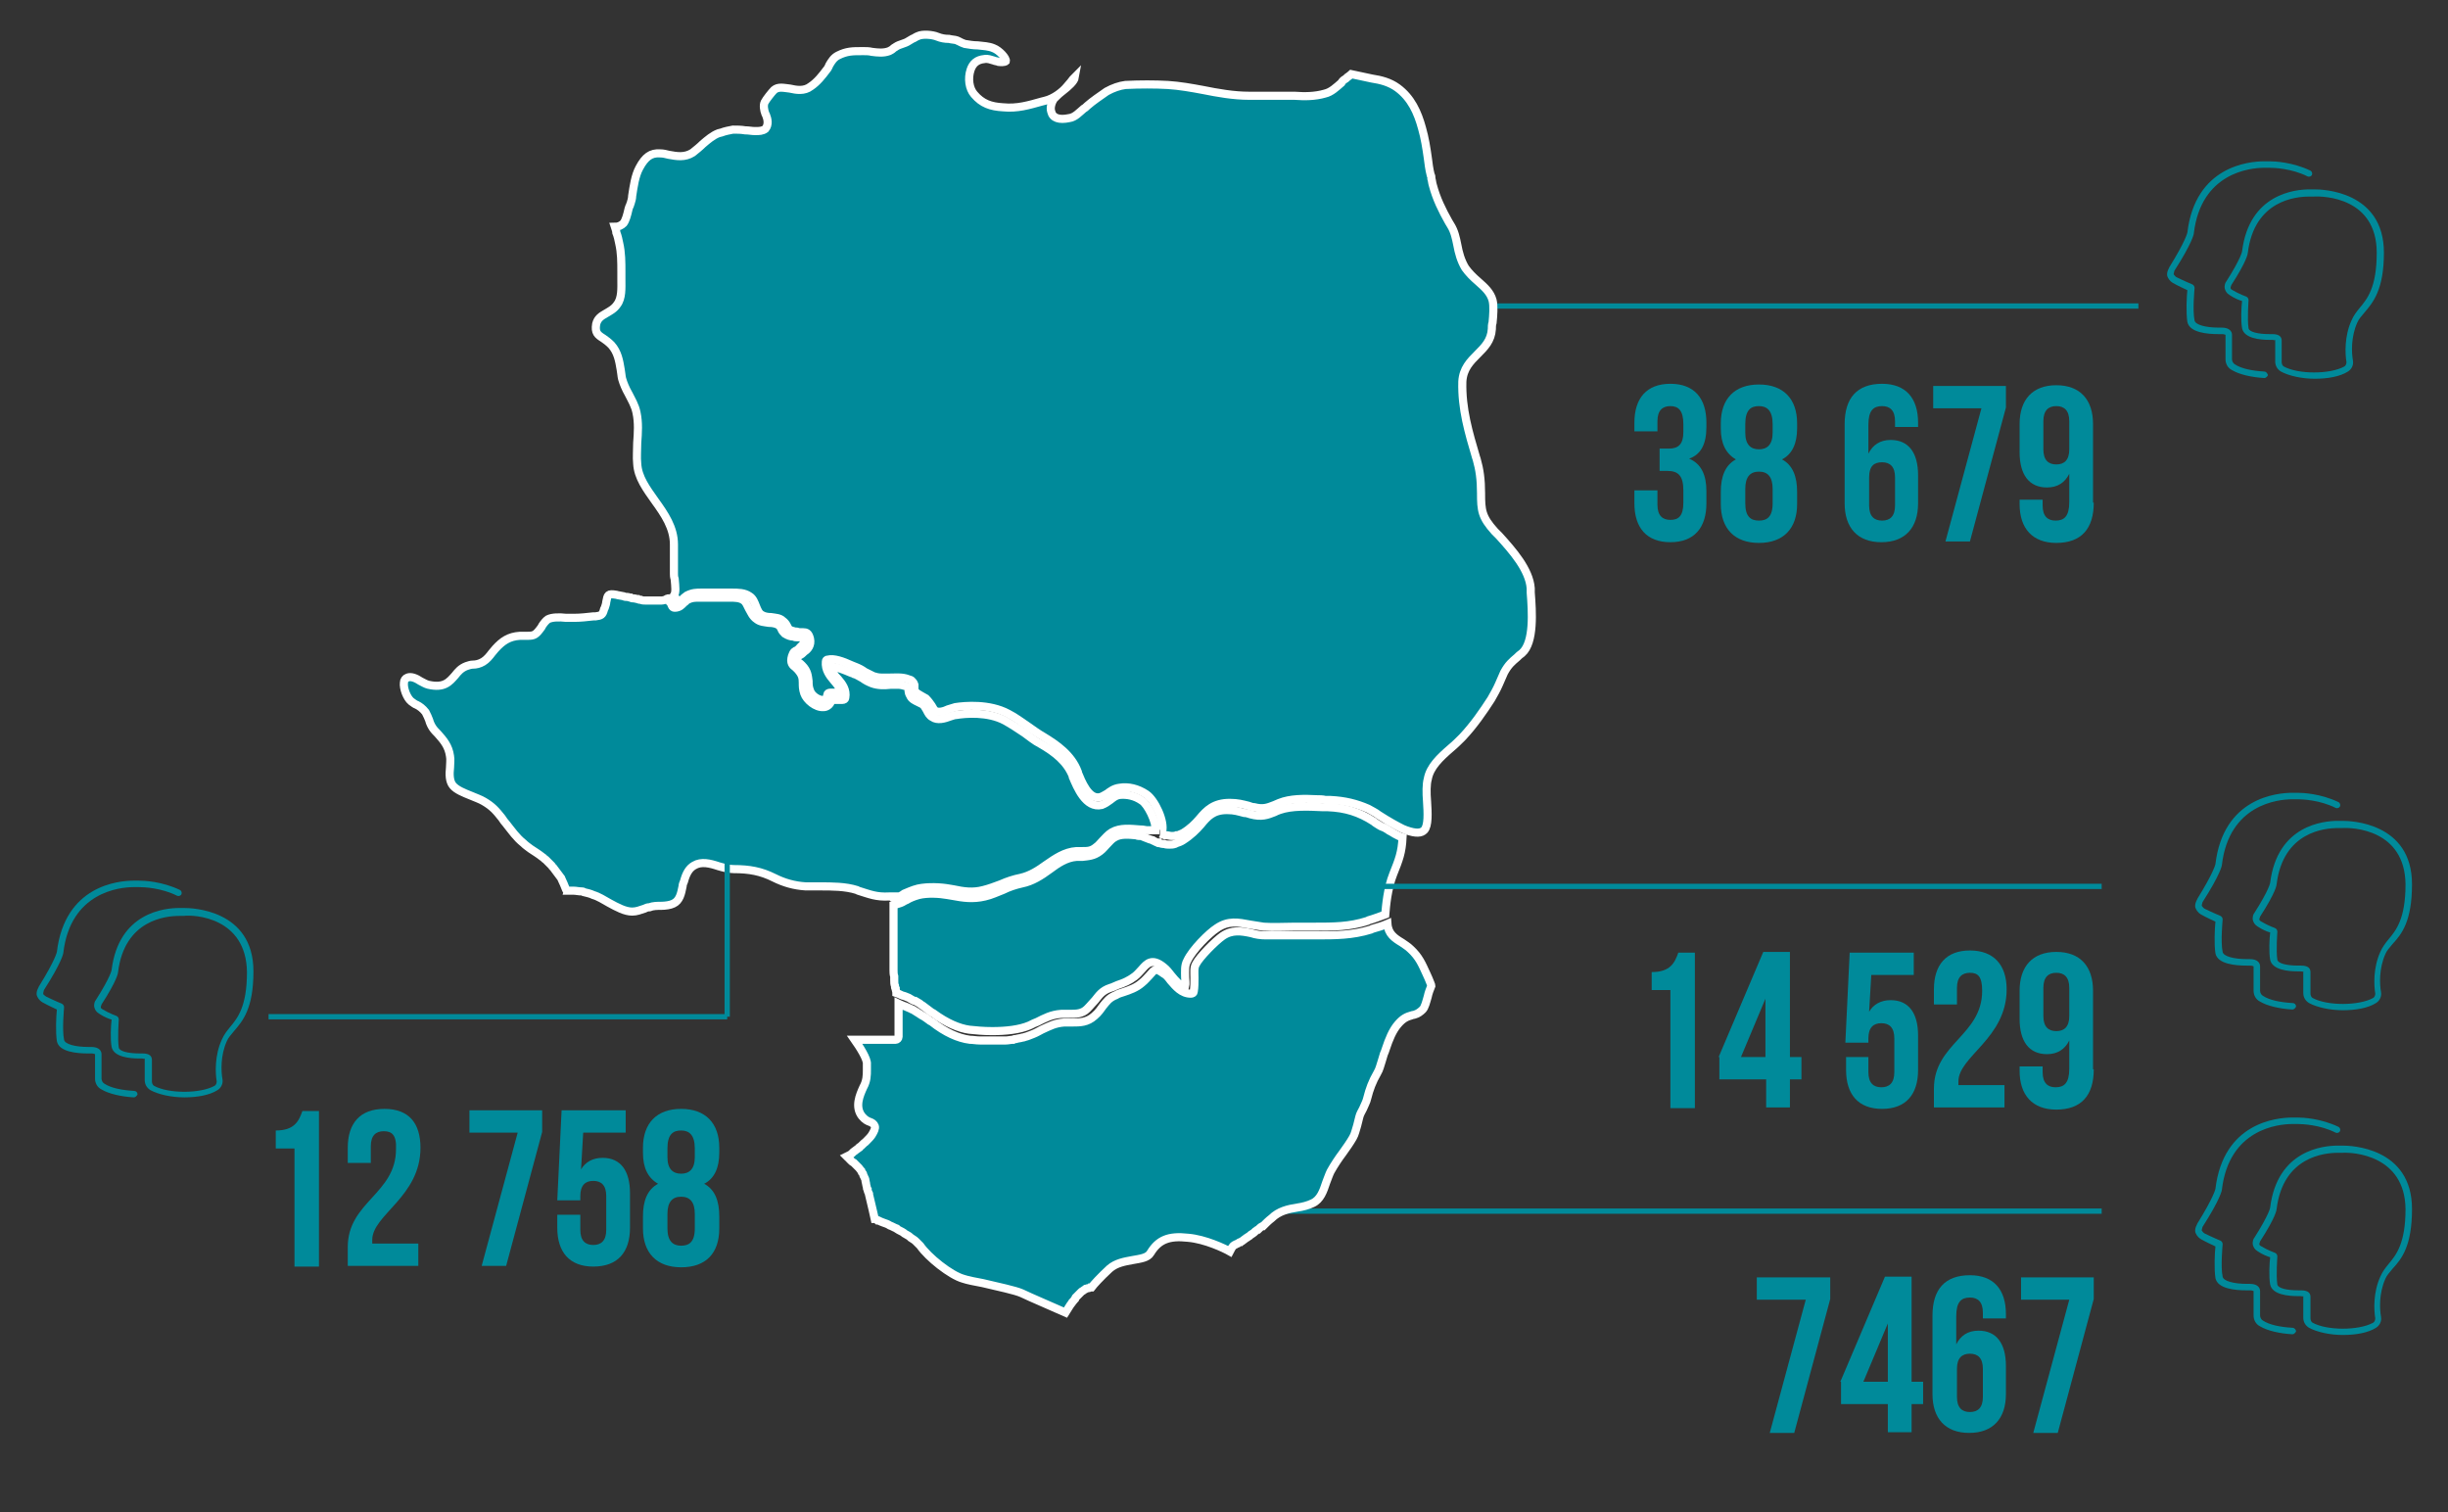
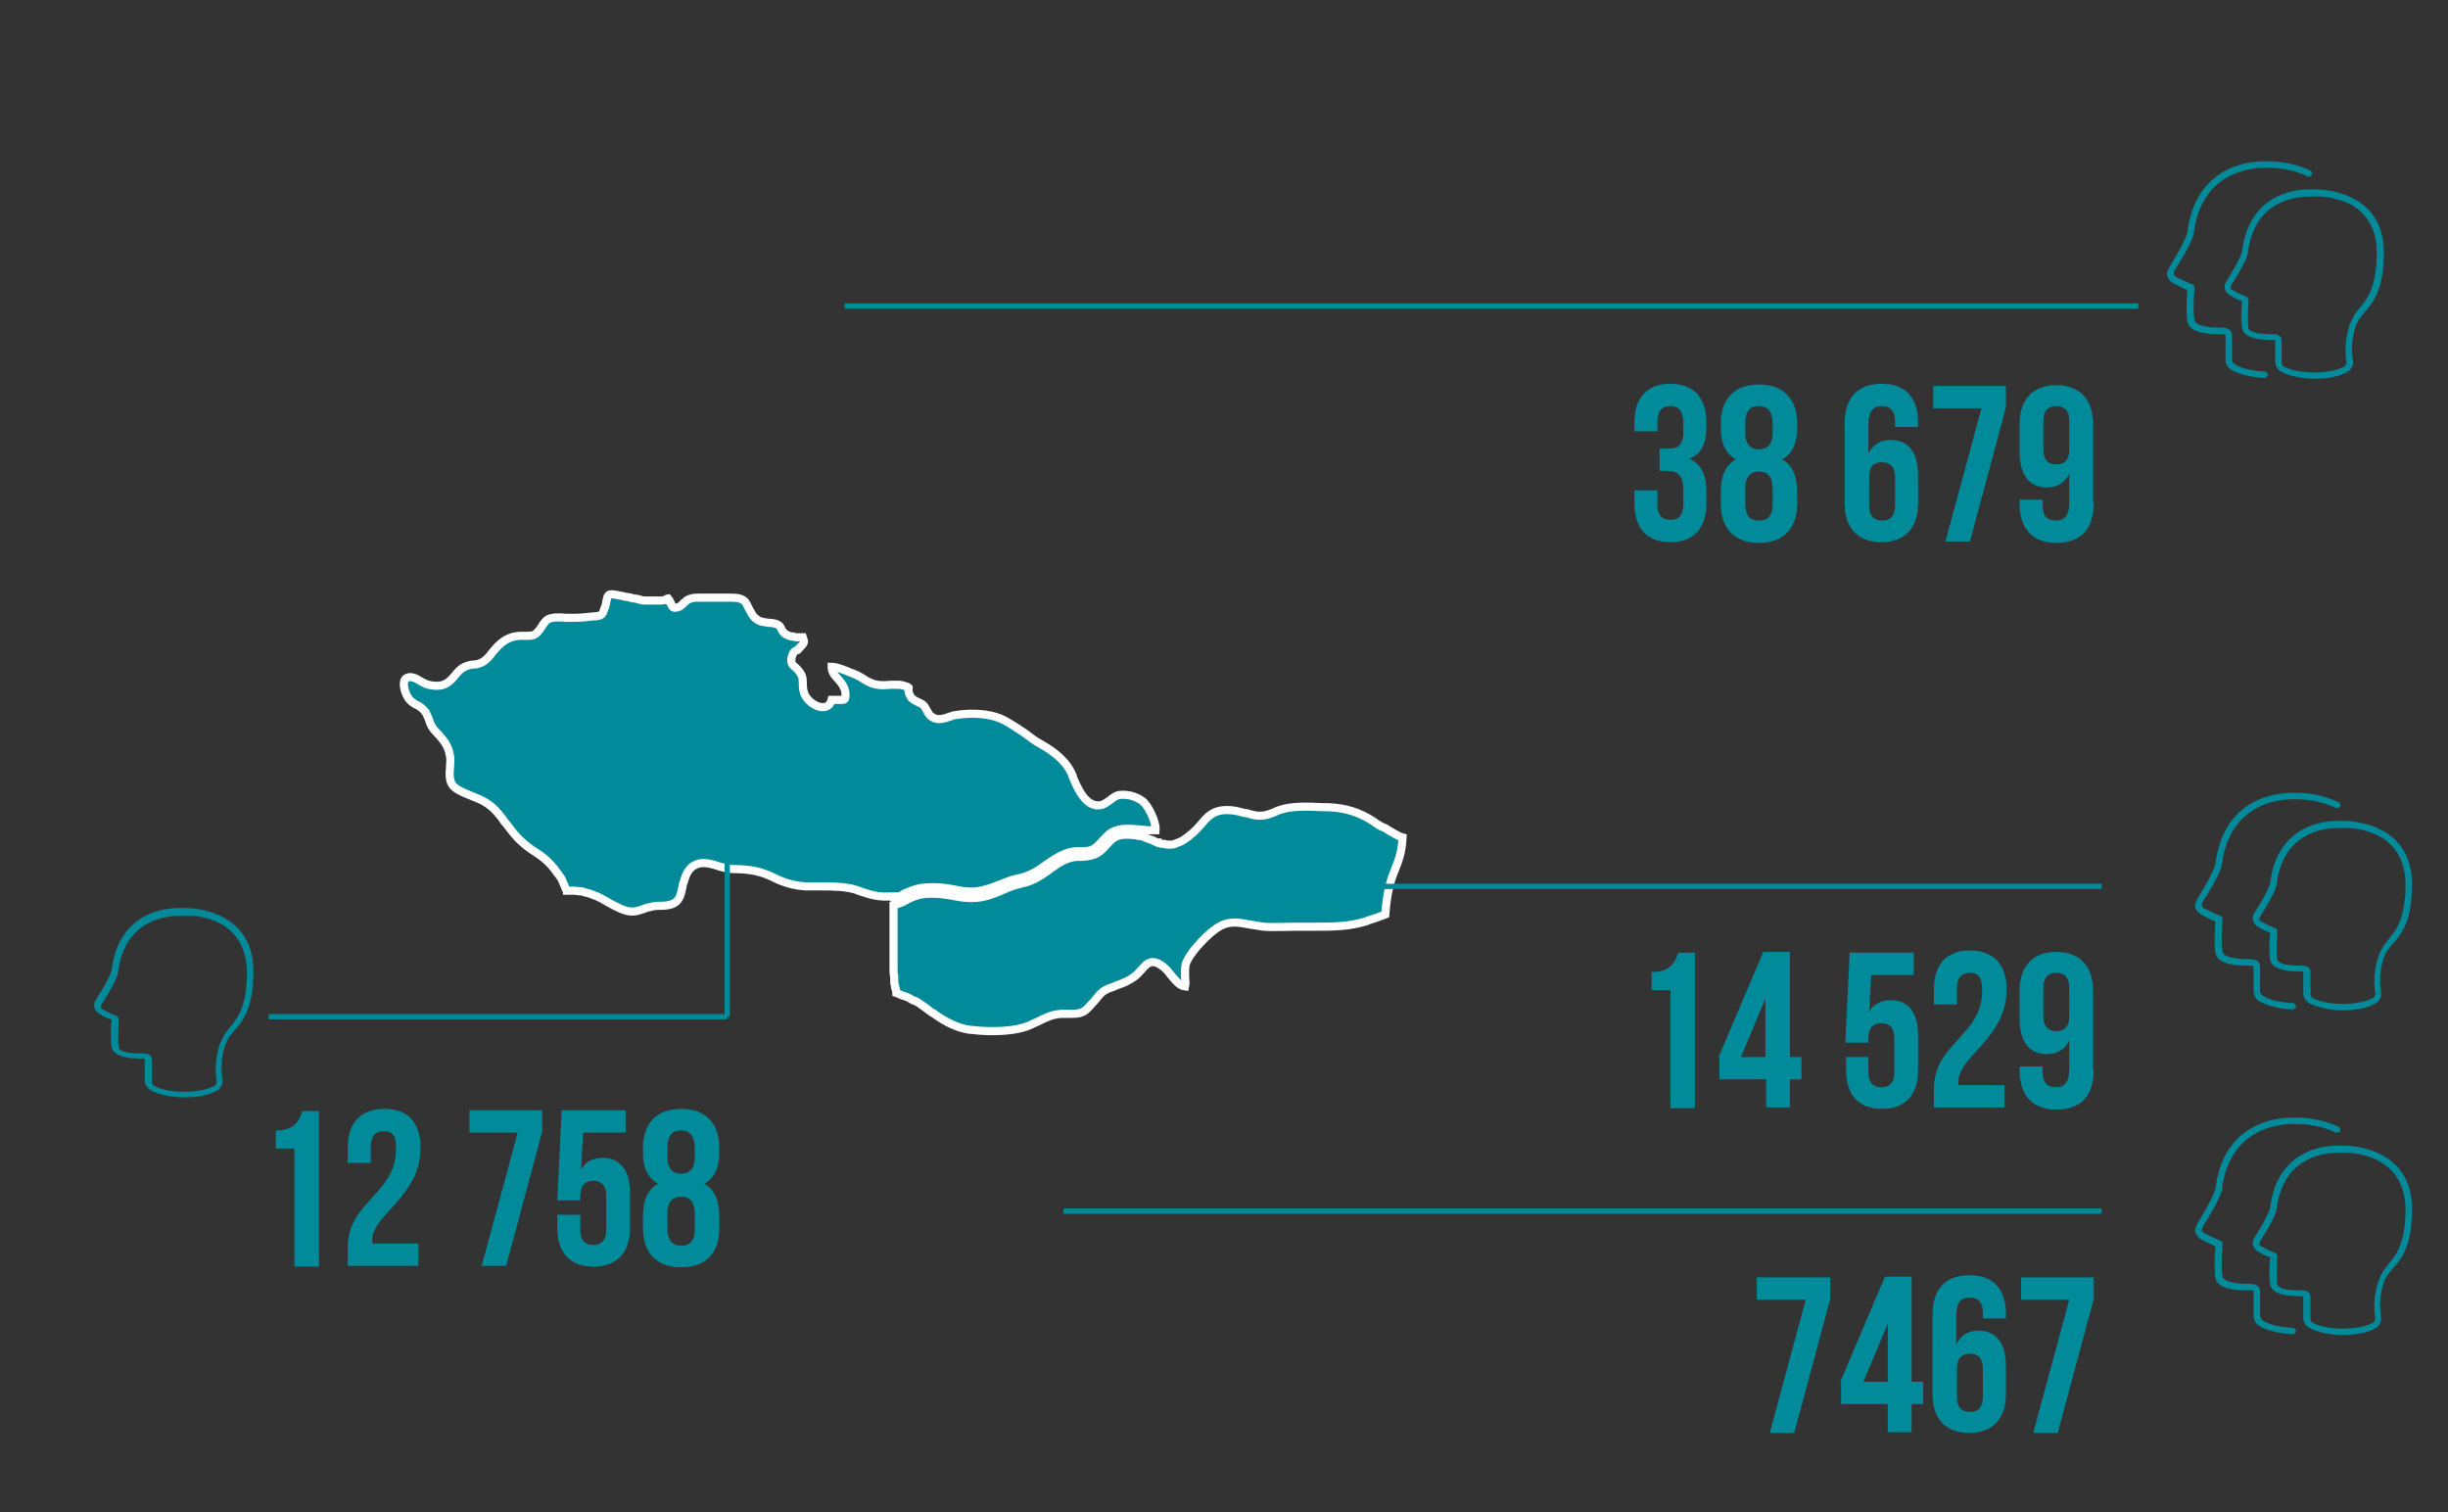
<svg xmlns="http://www.w3.org/2000/svg" version="1.1" id="Warstwa_1" x="0px" y="0px" viewBox="0 0 340 210" style="enable-background:new 0 0 340 210;" xml:space="preserve">
  <rect x="0" y="0" width="340" height="210" fill="#333333" stroke="none" />
  <style type="text/css">
	.st0{fill:#008A9A;stroke:#008A9A;stroke-width:0.733;stroke-miterlimit:10;}
	.st1{fill:#008A9A;}
	.st2{fill:#008A9A;stroke:#FFFFFF;stroke-width:1.127;stroke-miterlimit:10;}
	.st3{fill:none;stroke:#008A9A;stroke-width:0.733;stroke-miterlimit:10;}
</style>
  <line class="st0" x1="117.3" y1="42.5" x2="297" y2="42.5" />
  <line class="st0" x1="147.7" y1="168.2" x2="291.9" y2="168.2" />
  <g>
    <path class="st1" d="M233.8,58.9c0-1.9-0.7-2.5-1.8-2.5c-1.1,0-1.8,0.6-1.8,2.1v1.4h-3.2v-1.2c0-3.4,1.7-5.4,5-5.4c3.3,0,5,2,5,5.4   v0.6c0,2.3-0.7,3.8-2.4,4.4c1.7,0.7,2.4,2.3,2.4,4.5v1.7c0,3.4-1.7,5.4-5,5.4c-3.3,0-5-2-5-5.4v-1.8h3.2v2c0,1.5,0.7,2.1,1.8,2.1   c1.1,0,1.8-0.5,1.8-2.4v-1.7c0-2-0.7-2.7-2.2-2.7h-1.1v-3.1h1.3c1.3,0,2-0.6,2-2.3V58.9z" />
    <path class="st1" d="M244.3,75.4c-3.4,0-5.3-2-5.3-5.4v-1.7c0-2.1,0.6-3.7,2.1-4.5c-1.4-0.8-2.1-2.2-2.1-4.3v-0.7   c0-3.4,1.9-5.4,5.3-5.4s5.3,2,5.3,5.4v0.7c0,2.1-0.7,3.6-2.1,4.3c1.5,0.8,2.1,2.4,2.1,4.5v1.7C249.6,73.4,247.7,75.4,244.3,75.4z    M242.4,60.1c0,1.7,0.8,2.3,1.9,2.3c1.1,0,1.9-0.6,1.9-2.3v-1.2c0-1.9-0.8-2.5-1.9-2.5c-1.1,0-1.9,0.5-1.9,2.5V60.1z M244.3,72.3   c1.1,0,1.9-0.5,1.9-2.4v-2c0-1.7-0.7-2.4-1.9-2.4s-1.9,0.7-1.9,2.4v2C242.4,71.8,243.2,72.3,244.3,72.3z" />
    <path class="st1" d="M256.2,58.9c0-3.6,1.7-5.6,5.2-5.6c3.3,0,5,2,5,5.4v0.6h-3.2v-0.8c0-1.5-0.7-2.1-1.8-2.1   c-1.2,0-1.9,0.6-1.9,2.6V63c0.6-1.2,1.6-1.9,3.1-1.9c2.5,0,3.8,1.8,3.8,4.9v3.9c0,3.4-1.8,5.4-5.1,5.4c-3.3,0-5.1-2-5.1-5.4V58.9z    M259.6,66.3v3.9c0,1.5,0.7,2.1,1.8,2.1c1.1,0,1.8-0.6,1.8-2.1v-3.9c0-1.5-0.7-2.1-1.8-2.1C260.3,64.2,259.6,64.7,259.6,66.3z" />
    <path class="st1" d="M278.6,53.6v3l-5,18.6h-3.4l5-18.5h-6.7v-3.1H278.6z" />
    <path class="st1" d="M290.8,69.8c0,3.6-1.7,5.6-5.2,5.6c-3.3,0-5.1-2-5.1-5.4v-0.6h3.2v0.8c0,1.5,0.7,2.1,1.8,2.1   c1.2,0,1.9-0.6,1.9-2.6v-3.9c-0.6,1.2-1.6,1.9-3.1,1.9c-2.5,0-3.8-1.8-3.8-4.9v-3.9c0-3.4,1.8-5.4,5.1-5.4c3.3,0,5.1,2,5.1,5.4   V69.8z M287.4,62.4v-3.9c0-1.5-0.7-2.1-1.8-2.1c-1.1,0-1.8,0.6-1.8,2.1v3.9c0,1.5,0.7,2.1,1.8,2.1   C286.7,64.5,287.4,63.9,287.4,62.4z" />
  </g>
  <g>
    <path class="st1" d="M254.2,177.4v3l-5,18.6h-3.4l5-18.5H244v-3.1H254.2z" />
    <path class="st1" d="M255.6,191.9l6.2-14.6h3.7v14.6h1.6v3.1h-1.6v3.9h-3.3V195h-6.5V191.9z M262.2,191.9v-8.1l-3.4,8.1H262.2z" />
    <path class="st1" d="M268.4,182.7c0-3.6,1.7-5.6,5.2-5.6c3.3,0,5,2,5,5.4v0.6h-3.2v-0.8c0-1.5-0.7-2.1-1.8-2.1   c-1.2,0-1.9,0.6-1.9,2.6v3.9c0.6-1.2,1.6-1.9,3.1-1.9c2.5,0,3.8,1.8,3.8,4.9v3.9c0,3.4-1.8,5.4-5.1,5.4c-3.3,0-5.1-2-5.1-5.4V182.7   z M271.8,190.1v3.9c0,1.5,0.7,2.1,1.8,2.1c1.1,0,1.8-0.6,1.8-2.1v-3.9c0-1.5-0.7-2.1-1.8-2.1C272.5,188,271.8,188.6,271.8,190.1z" />
    <path class="st1" d="M290.8,177.4v3l-5,18.6h-3.4l5-18.5h-6.7v-3.1H290.8z" />
  </g>
  <g>
-     <path class="st2" d="M171.5,172.9c0.1-0.1,0.2-0.1,0.4-0.2c0.1-0.1,0.3-0.2,0.4-0.2c0.1-0.1,0.2-0.1,0.3-0.2   c0.1-0.1,0.3-0.2,0.4-0.3c0.1-0.1,0.2-0.1,0.3-0.2c0.2-0.1,0.3-0.2,0.4-0.3c0.1-0.1,0.2-0.1,0.3-0.2c0.2-0.1,0.3-0.3,0.5-0.4   c0.1-0.1,0.1-0.1,0.2-0.1c0.2-0.2,0.4-0.4,0.6-0.5c0,0,0,0,0.1,0c0.4-0.4,0.8-0.8,1.2-1.1c1-1,2.3-1.3,3.6-1.5   c0.7-0.1,1.5-0.3,2.1-0.6c1.1-0.5,1.5-1.7,1.9-2.9c0.2-0.5,0.4-1.1,0.6-1.5c0.5-0.9,1.1-1.8,1.7-2.6c0.5-0.7,1-1.4,1.4-2.1   c0.3-0.5,0.4-1.1,0.6-1.7c0.1-0.4,0.2-0.8,0.3-1.2c0.1-0.4,0.3-0.7,0.5-1.1c0.2-0.5,0.5-1,0.6-1.5c0.3-1.2,0.7-2.3,1.4-3.5   c0.3-0.5,0.4-1,0.6-1.6c0.1-0.3,0.2-0.7,0.3-1c0.1-0.2,0.2-0.5,0.3-0.8c0.4-1.2,0.9-2.5,1.7-3.4c0.7-0.8,1.2-1,1.9-1.2   c0.1,0,0.3-0.1,0.4-0.1c0.4-0.1,0.8-0.4,1.1-0.7c0.3-0.3,0.5-1.1,0.7-1.8c0.1-0.5,0.3-1,0.5-1.5c0-0.1-0.1-0.2-0.1-0.3   c-0.2-0.5-0.4-1-0.6-1.4c-0.6-1.3-1-2.3-2.2-3.4c-0.4-0.4-0.8-0.6-1.2-0.9c-1-0.6-1.9-1.2-2-2.6c-0.7,0.3-1.4,0.5-2.1,0.7l-0.2,0.1   c-2.6,0.8-4.9,0.8-7.6,0.8l-0.5,0c-0.7,0-1.5,0-2.2,0c-1.4,0-2.9,0-4.3,0c-0.7,0-1.4-0.1-2-0.3c-1.4-0.3-2.7-0.5-4,0.4   c-1,0.7-3.2,2.9-3.7,3.9c-0.3,0.5-0.2,1.2-0.2,1.9c0,0.6,0,1.3-0.1,1.9c0,0.2-0.2,0.3-0.4,0.3l0,0c-1.3,0-2.1-1-2.8-1.8   c-0.3-0.4-0.6-0.8-1-1c-1.1-0.8-1.2-0.6-1.9,0.2c-0.3,0.3-0.6,0.7-1.1,1.1c-0.8,0.7-1.7,1-2.6,1.3c-0.3,0.1-0.7,0.2-1,0.4   c-1,0.4-1.3,0.9-1.8,1.5c-0.3,0.4-0.6,0.9-1.2,1.4c-1,0.9-2,0.9-3.1,0.9c-0.3,0-0.7,0-1.1,0c-1.3,0.1-2,0.5-3.1,1   c-0.4,0.2-0.7,0.4-1.2,0.6c-0.3,0.1-0.7,0.3-1.1,0.4c-0.1,0-0.2,0.1-0.4,0.1c-0.3,0.1-0.6,0.1-0.9,0.2c-0.1,0-0.3,0-0.4,0.1   c-0.3,0-0.7,0.1-1,0.1c-0.1,0-0.2,0-0.3,0c-0.5,0-0.9,0-1.4,0l0,0c0,0-0.1,0-0.1,0c-0.5,0-0.9,0-1.4,0c-0.1,0-0.2,0-0.4,0   c-0.5,0-1-0.1-1.4-0.1c-1.6-0.2-3.4-1-5.3-2.5l-0.2-0.1c-0.4-0.3-0.8-0.6-1.2-0.8c-0.1-0.1-0.2-0.1-0.3-0.2   c-0.3-0.2-0.5-0.3-0.8-0.5c-0.1-0.1-0.3-0.1-0.4-0.2c-0.2-0.1-0.5-0.2-0.7-0.3c-0.2-0.1-0.4-0.1-0.5-0.2c-0.2-0.1-0.3-0.1-0.5-0.2   v4.6c0,0.2-0.2,0.4-0.4,0.4h-5.7c0.7,1,1.8,2.7,1.7,3.4c0,0.2,0,0.5,0,0.8c0,0.7,0,1.5-0.5,2.4c-0.5,1.1-1.2,2.7-0.2,4   c0.4,0.5,0.8,0.7,1.1,0.8c0.3,0.1,0.6,0.3,0.7,0.6c0.1,0.3-0.1,0.7-0.4,1.2c-0.2,0.3-0.4,0.5-0.7,0.8c-0.1,0.1-0.1,0.1-0.2,0.2   c-0.3,0.2-0.5,0.5-0.8,0.7c0,0-0.1,0-0.1,0.1c-0.3,0.2-0.5,0.4-0.8,0.6c-0.1,0.1-0.1,0.1-0.2,0.2c-0.2,0.2-0.5,0.3-0.7,0.4l0,0   c0.1,0.1,0.1,0.1,0.2,0.2c0.1,0.1,0.2,0.1,0.2,0.2c0.1,0.1,0.1,0.1,0.2,0.2c0.1,0.1,0.2,0.2,0.4,0.3c0,0,0.1,0.1,0.1,0.1   c0.2,0.2,0.3,0.3,0.5,0.5c0,0,0.1,0.1,0.1,0.1c0.1,0.1,0.2,0.3,0.3,0.4c0,0.1,0.1,0.1,0.1,0.2c0.1,0.1,0.2,0.2,0.2,0.4   c0,0.1,0.1,0.1,0.1,0.2c0.1,0.2,0.2,0.4,0.2,0.5c0,0.2,0.1,0.4,0.1,0.6c0,0.1,0.1,0.3,0.1,0.4c0,0.1,0,0.2,0.1,0.3   c0,0.2,0.1,0.4,0.2,0.6c0,0,0,0.1,0,0.1c0.3,1.3,0.7,2.9,0.8,3.4l0,0c0.1,0,0.3,0.1,0.4,0.2c0,0,0.1,0,0.1,0   c0.2,0.1,0.4,0.2,0.7,0.3l0,0c0.3,0.1,0.6,0.2,0.9,0.4l0,0c0.3,0.1,0.6,0.3,0.9,0.4c0,0,0.1,0,0.1,0.1c0.3,0.2,0.6,0.3,0.9,0.5   c0,0,0.1,0.1,0.1,0.1c0.3,0.2,0.6,0.3,0.8,0.5c0,0,0.1,0.1,0.1,0.1c0.3,0.2,0.5,0.3,0.7,0.5c0,0,0,0,0.1,0.1   c0.2,0.2,0.4,0.4,0.5,0.5c1.1,1.6,4.2,4.1,6,4.6c0.6,0.2,1.6,0.4,2.7,0.6c2.1,0.5,4.5,1,5.4,1.4c1,0.5,5,2.2,6.1,2.7   c0.2-0.3,0.5-0.9,0.9-1.4c0,0,0-0.1,0.1-0.1c0.1-0.1,0.2-0.3,0.3-0.4c0-0.1,0.1-0.1,0.1-0.2c0.1-0.1,0.2-0.2,0.3-0.3   c0.1-0.1,0.1-0.1,0.2-0.2c0.1-0.1,0.2-0.2,0.3-0.3c0.1-0.1,0.2-0.1,0.3-0.2c0.1-0.1,0.2-0.1,0.3-0.2c0.1,0,0.2-0.1,0.3-0.1   c0.1,0,0.2,0,0.3-0.1c0.1,0,0.1,0,0.2,0c0.3-0.4,1.2-1.4,2.5-2.6c0.9-0.8,2.1-1,3.2-1.2c1.1-0.2,2.1-0.3,2.5-1   c1.1-1.8,2.5-2.4,5.2-2.1c2.4,0.2,5.1,1.5,5.8,1.9C171.2,173,171.4,172.9,171.5,172.9z" />
    <path class="st2" d="M169,128.9c1.6-1.1,3-0.8,4.6-0.5c0.6,0.1,1.2,0.2,1.9,0.3c1.4,0.1,2.9,0,4.3,0c0.7,0,1.5,0,2.2,0h0.5   c2.7,0,4.9,0,7.4-0.8l0.2-0.1c0.7-0.2,1.5-0.5,2.3-0.8c0.1-1.2,0.3-3.6,1.1-5.6c0.8-2,1.2-3,1.3-5.1c-0.4-0.1-0.7-0.3-1.1-0.5   c-0.2-0.1-0.3-0.2-0.5-0.3c-0.2-0.1-0.4-0.2-0.5-0.3c-0.3-0.2-0.5-0.3-0.8-0.4c-0.1,0-0.1-0.1-0.2-0.1c-0.3-0.2-0.7-0.4-0.9-0.6   c-2-1.3-3.9-1.9-6.4-2l-0.7,0c-2-0.1-4.3-0.2-6,0.4c-0.3,0.1-0.5,0.2-0.7,0.3c-1,0.4-1.8,0.7-3.3,0.3c-0.3-0.1-0.6-0.2-0.9-0.2   c-0.8-0.2-1.3-0.4-2.4-0.4c-1.9,0-2.7,0.9-3.6,2c-0.6,0.7-1.4,1.5-2.5,2.2c-0.3,0.2-0.6,0.3-0.9,0.4c-0.1,0-0.1,0-0.2,0.1   c-0.3,0.1-0.5,0.1-0.8,0.1l0,0c-0.2,0-0.5,0-0.7-0.1c-0.1,0-0.1,0-0.2,0c-0.2,0-0.3-0.1-0.5-0.1c-0.1,0-0.2,0-0.2-0.1   c-0.2,0-0.3-0.1-0.5-0.2c-0.1,0-0.2-0.1-0.2-0.1c-0.1,0-0.2-0.1-0.3-0.1c-0.1,0-0.2-0.1-0.3-0.1c-0.3-0.1-0.7-0.3-1-0.4l-0.1,0   c-0.2,0-0.4,0-0.6-0.1c-1.1-0.1-2.2-0.2-3,0.3c-0.4,0.2-0.7,0.6-1.1,1c-0.3,0.3-0.5,0.6-0.9,0.9c-0.9,0.7-1.7,0.7-2.5,0.8   c-0.2,0-0.5,0-0.8,0c-1.4,0.1-2.6,0.9-3.8,1.8c-1.1,0.8-2.3,1.6-3.8,1.9c-0.9,0.2-1.8,0.5-2.6,0.9c-0.8,0.3-1.6,0.7-2.5,0.9   c-1.7,0.4-3,0.2-4.6-0.1l-0.6-0.1c-1.1-0.2-2.8-0.3-4,0c-0.7,0.2-1.2,0.4-1.7,0.7c-0.3,0.1-0.5,0.3-0.8,0.4l0,0   c-0.3,0.1-0.6,0.2-1,0.3c0,0.1,0,0.3,0,0.4c0,0.4,0,0.7,0,1.1c0,0.2,0,0.4,0,0.7c0,0.4,0,0.7,0,1.1c0,0.3,0,0.5,0,0.8   c0,0.3,0,0.6,0,1c0,0.6,0,1.1,0,1.7c0,0.2,0,0.3,0,0.5c0,0.4,0,0.8,0,1.1c0,0.2,0,0.4,0,0.6c0,0.3,0,0.6,0.1,0.9c0,0.2,0,0.3,0,0.5   c0,0.3,0,0.6,0.1,0.8c0,0.2,0,0.3,0.1,0.4c0,0.2,0.1,0.4,0.1,0.6c0.3,0.1,0.5,0.2,0.7,0.3c0.2,0.1,0.4,0.1,0.6,0.2   c0.3,0.1,0.5,0.2,0.8,0.4c0.2,0.1,0.3,0.2,0.5,0.2c0.3,0.2,0.6,0.3,0.8,0.5c0.1,0.1,0.2,0.1,0.3,0.2c0.4,0.3,0.8,0.6,1.2,0.9   l0.2,0.1c1.9,1.4,3.6,2.1,5,2.3c0.9,0.1,2,0.2,3.2,0.2c1.9,0,3.8-0.2,5.2-0.8c0.4-0.2,0.8-0.4,1.1-0.5c1-0.5,1.9-1,3.3-1.1   c0.4,0,0.8,0,1.1,0c1,0,1.8,0,2.5-0.7c0.5-0.5,0.8-0.9,1.1-1.2c0.5-0.6,0.9-1.3,2.1-1.7c0.4-0.1,0.7-0.3,1-0.4   c0.9-0.3,1.6-0.6,2.4-1.2c0.4-0.3,0.7-0.7,1-1c0.7-0.8,1.4-1.6,3-0.3c0.4,0.3,0.8,0.8,1.1,1.2c0.6,0.7,1.1,1.4,1.9,1.5   c0.1-0.4,0-0.9,0-1.3c0-0.8-0.1-1.6,0.3-2.3C165.6,131.9,167.9,129.6,169,128.9z" />
    <path class="st2" d="M124.2,124.7C124.2,124.7,124.3,124.7,124.2,124.7c0.6-0.1,1-0.3,1.4-0.6c0.5-0.2,1.1-0.5,1.9-0.7   c1.4-0.3,3.2-0.2,4.3,0l0.6,0.1c1.4,0.3,2.7,0.5,4.2,0.1c0.8-0.2,1.6-0.5,2.4-0.8c0.9-0.4,1.8-0.7,2.8-0.9c1.3-0.3,2.4-1,3.5-1.8   c1.3-0.9,2.6-1.8,4.2-1.9c0.3,0,0.6,0,0.8,0c0.8,0,1.3,0,2-0.6c0.3-0.2,0.5-0.5,0.8-0.8c0.4-0.4,0.8-0.9,1.3-1.2   c1.2-0.7,2.6-0.5,4-0.4c0,0,0,0,0.1,0l0,0c0.3,0,0.6,0.1,0.8,0.1c0.1,0,0.1,0,0.2,0c0.3,0,0.7,0,1,0c0.1-1.2-1.1-3.6-1.9-4.1   c-1-0.7-2.1-0.9-3.1-0.8c-0.6,0.1-0.9,0.4-1.3,0.7c-0.4,0.3-0.7,0.5-1.2,0.7c-2.2,0.5-3.4-2.5-4-3.9l0-0.1c-0.8-2-2.4-3.3-4.5-4.5   c-0.8-0.4-1.5-1-2.2-1.5c-0.9-0.6-1.8-1.2-2.7-1.7c-2.4-1.3-5.6-1-6.8-0.8c-0.2,0-0.5,0.1-0.8,0.2c-0.8,0.3-1.8,0.6-2.5,0.1   c-0.4-0.2-0.6-0.6-0.8-1c-0.2-0.3-0.3-0.6-0.6-0.8c-0.2-0.1-0.4-0.2-0.6-0.3c-0.4-0.2-0.9-0.4-1.1-0.9c-0.3-0.5-0.2-0.8-0.2-1   c0,0,0-0.1,0-0.1c0,0-0.1-0.1-0.4-0.2c-0.3-0.1-0.7-0.2-1-0.2c-0.4,0-0.7,0-1.1,0c-0.9,0.1-1.8,0.1-2.6-0.2   c-0.5-0.2-0.9-0.4-1.3-0.7c-0.4-0.2-0.8-0.5-1.2-0.6c-0.1-0.1-0.3-0.1-0.5-0.2c-0.7-0.3-1.9-0.8-2.6-0.8c0,0.7,0.4,1.2,0.9,1.7   c0.6,0.7,1.2,1.5,1,2.6c0,0.2-0.2,0.3-0.4,0.3c-0.3,0-0.6,0-0.9,0c-0.2,0-0.4,0-0.6,0c-0.2,0.8-0.8,1-1.1,1c-1.1,0.1-2.4-1-2.7-1.9   c-0.2-0.6-0.2-1-0.2-1.5c0-0.7-0.1-1.1-0.7-1.8c-0.1-0.1-0.2-0.2-0.3-0.3c-0.4-0.3-0.8-0.6-0.5-1.6c0.2-0.6,0.4-0.7,0.7-0.8   c0.1,0,0.2-0.1,0.2-0.2c0.1-0.1,0.2-0.1,0.2-0.2c0.4-0.4,0.7-0.6,0.5-1.1c-0.1-0.3-0.1-0.3-0.1-0.3c0,0-0.1,0-0.1,0   c-0.2,0-0.4,0-0.7,0c-0.2,0-0.3,0-0.5-0.1c-0.4,0-0.7-0.1-1.2-0.4c-0.2-0.2-0.4-0.4-0.5-0.7c-0.1-0.2-0.2-0.4-0.4-0.5   c-0.3-0.2-0.8-0.3-1.3-0.3c-0.6-0.1-1.2-0.1-1.7-0.5c-0.6-0.4-0.8-1-1.1-1.5c-0.2-0.4-0.4-0.9-0.7-1.1c-0.5-0.4-1.3-0.4-2-0.4   c-0.2,0-0.4,0-0.6,0c-0.7,0-1.4,0-2.1,0c-0.4,0-0.8,0-1.3,0h-0.1c-0.7,0-1.1,0-1.7,0.3c-0.2,0.1-0.3,0.3-0.5,0.4   c-0.3,0.3-0.6,0.7-1.3,0.7c-0.2,0-0.3-0.1-0.4-0.3c0-0.1-0.1-0.3-0.2-0.4c0,0,0-0.1,0-0.1c-0.1-0.2-0.2-0.4-0.3-0.5l0,0   c-0.1,0-0.1,0-0.2,0.1c-0.1,0-0.2,0.1-0.2,0.1c-0.1,0-0.3,0.1-0.5,0.1c-0.1,0-0.1,0-0.2,0c-0.2,0-0.5,0-0.8,0c-0.1,0-0.2,0-0.2,0   c-0.2,0-0.4,0-0.7,0c-0.1,0-0.2,0-0.4,0c-0.2,0-0.4,0-0.6-0.1c-0.1,0-0.3,0-0.4-0.1c-0.2,0-0.4-0.1-0.6-0.1c-0.1,0-0.3,0-0.4-0.1   c-0.2,0-0.3-0.1-0.5-0.1c-0.2,0-0.3,0-0.5-0.1c-0.4-0.1-0.7-0.1-1-0.2c-1.2-0.2-1.2,0-1.4,1c0,0.2-0.1,0.5-0.2,0.8l-0.1,0.2   c-0.2,0.8-0.4,0.9-1.2,1l-0.3,0c-0.9,0.1-1.8,0.2-2.6,0.2c-0.4,0-0.8,0-1.2,0c-0.9-0.1-1.9-0.1-2.5,0.2c-0.3,0.2-0.6,0.6-0.8,0.9   l-0.1,0.2c-0.8,1.1-1,1.2-2,1.2c-0.3,0-0.6,0-1,0c-1.5,0.1-2.4,0.7-3.4,1.8c-0.2,0.2-0.3,0.4-0.5,0.6c-0.3,0.4-0.7,0.9-1.2,1.2   c-0.5,0.3-1,0.4-1.4,0.4c-0.3,0-0.6,0.1-0.9,0.2c-0.8,0.3-1.2,0.8-1.6,1.3c-0.8,0.9-1.5,1.8-3.7,1.3c-0.4-0.1-0.7-0.3-1.1-0.5   c-0.6-0.4-1.3-0.7-1.8-0.5c-0.3,0.1-0.5,0.4-0.5,0.7c-0.1,0.8,0.4,2.1,1,2.6c0.3,0.2,0.5,0.4,0.8,0.5c0.4,0.2,0.8,0.5,1.2,1   c0.2,0.4,0.4,0.8,0.5,1.1c0.1,0.4,0.3,0.8,0.5,1.1c0.2,0.3,0.5,0.6,0.7,0.8c0.8,0.9,1.5,1.7,1.7,3.1c0.1,0.5,0,1.1,0,1.6   c-0.1,0.9-0.1,1.9,0.4,2.5c0.5,0.6,1.5,1,2.5,1.4c0.7,0.3,1.3,0.5,1.8,0.8c1.2,0.7,1.7,1.3,2.5,2.3c0.2,0.3,0.4,0.6,0.6,0.8   c0.8,1,1.4,1.9,2.4,2.7c0.3,0.3,0.6,0.5,1,0.8c0.6,0.4,1.1,0.7,1.6,1.1c0.2,0.1,0.3,0.3,0.5,0.4c0.3,0.3,0.6,0.6,0.8,0.8   c0.1,0.2,0.3,0.3,0.4,0.5c0.3,0.4,0.6,0.8,0.9,1.2c0,0.1,0.1,0.1,0.1,0.2c0.2,0.4,0.4,0.9,0.6,1.4c0,0.1,0.1,0.1,0.1,0.2   c0.1,0,0.3,0,0.4,0c0.1,0,0.2,0,0.3,0c0,0,0.1,0,0.1,0c0.1,0,0.1,0,0.2,0c0.3,0,0.7,0.1,1.1,0.1c0.1,0,0.2,0,0.3,0.1   c0.4,0.1,0.9,0.2,1.3,0.4c0.7,0.2,1.5,0.7,2.2,1.1c1.1,0.6,2.2,1.2,3.2,1.2c0.6,0,1.1-0.2,1.7-0.4c0.2-0.1,0.4-0.2,0.7-0.2   c0.5-0.2,1.1-0.2,1.6-0.2c0.6,0,1.3-0.1,1.7-0.3c0.9-0.4,1.1-1.4,1.3-2.4c0-0.2,0.1-0.5,0.2-0.7c0.3-1.1,0.7-1.8,1.4-2.2   c1-0.6,2.2-0.3,3.4,0.1c0.7,0.2,1.4,0.4,2.1,0.4c2.2,0,3.8,0.3,5.6,1.2c1.4,0.7,2.8,1.1,4.4,1.2c0.7,0,1.3,0,2,0   c1.7,0,3.5,0,5.1,0.5l0.2,0.1c1.6,0.5,2.5,0.9,4.3,0.8c0.2,0,0.3,0,0.5,0C123.9,124.8,124.1,124.7,124.2,124.7z" />
-     <path class="st2" d="M201.5,103.9c0.6-0.5,1.1-1,1.6-1.5c1.6-1.7,2.9-3.6,4-5.3c0.4-0.7,0.8-1.4,1.1-2.1c0.2-0.5,0.5-1.1,0.7-1.6   c0.6-1.1,1.1-1.5,1.8-2.1c0.2-0.2,0.4-0.4,0.7-0.6c1.7-1.5,1.4-5.8,1.2-8.4l0-0.6c-0.2-2.6-2.5-5.2-4.4-7.3l-0.6-0.6   c-1.8-2-1.9-2.9-1.9-5.3c0-1.9-0.2-3.3-0.6-4.7l-0.1-0.3c-1-3.4-2-6.7-1.9-10.5c0.1-1.8,1.1-2.8,2.1-3.8c1-1,1.9-1.9,2-3.5   c0-0.3,0-0.6,0.1-0.9c0.1-1,0.2-2.3,0-3.1c-0.3-1.1-1.1-1.8-2-2.6c-0.7-0.6-1.3-1.2-1.8-1.9c-0.6-1-0.9-2.1-1.1-3.2   c-0.2-1-0.4-1.9-0.9-2.7l-0.3-0.5c-0.9-1.6-1.7-3.2-2.2-5.1c-0.1-0.3-0.1-0.6-0.2-0.9c0,0,0,0,0-0.1c0-0.1,0-0.3-0.1-0.4   c-0.2-0.8-0.3-1.6-0.4-2.4c-0.2-1.4-0.4-2.7-0.8-4.1c-0.6-2.2-1.5-4.2-3.4-5.6c-1.1-0.8-2.3-1.1-3.6-1.3c-0.5-0.1-0.9-0.2-1.4-0.3   c-0.5-0.1-0.9-0.2-1.4-0.3c-0.1,0.1-0.3,0.2-0.4,0.3c-0.2,0.1-0.3,0.3-0.5,0.4c-0.2,0.1-0.4,0.3-0.5,0.5c-0.7,0.6-1.4,1.3-2.3,1.5   c-1.4,0.4-2.8,0.4-4.2,0.3c-1,0-1.9,0-2.9,0c-1.1,0-2.3,0-3.4,0c-2.2,0-4.4-0.4-6.4-0.8c-1.6-0.3-3.3-0.6-4.9-0.7   c-1.8-0.1-3.9-0.1-5.9,0c-0.8,0.1-1.7,0.4-2.6,0.9c-1,0.7-1.9,1.3-2.7,2c-0.1,0.1-0.3,0.3-0.5,0.4c-0.6,0.5-1.2,1.2-2,1.3   c-1.4,0.3-2.3,0-2.5-0.9c-0.2-0.6,0.1-1.4,0.4-1.8c0.3-0.3,0.7-0.7,1.1-1c0.9-0.7,1.7-1.4,1.8-2c-0.2,0.2-0.4,0.4-0.6,0.7   c-0.2,0.2-0.4,0.5-0.6,0.7c-0.5,0.6-1.7,1.6-3,1.9l-0.4,0.1c-1.8,0.5-3.4,1-5.4,0.8c-1.7-0.1-2.9-0.5-4-1.8   c-0.7-0.8-0.9-2.2-0.5-3.4c0.3-0.9,0.9-1.4,1.9-1.5c0.5-0.1,0.9,0.1,1.3,0.2c0.2,0.1,0.5,0.1,0.7,0.2c0.8,0.1,1-0.1,1-0.1   c0.1-0.4-0.9-1.5-1.7-1.8c-0.7-0.3-1.4-0.3-2.2-0.4c-0.6,0-1.2-0.1-1.8-0.2c-0.3-0.1-0.5-0.2-0.7-0.3c-0.1-0.1-0.3-0.1-0.4-0.2   c-0.3-0.1-0.7-0.1-1.1-0.2c-0.6,0-1.1-0.1-1.6-0.3c-0.7-0.3-2.1-0.4-2.7-0.1c-0.3,0.1-0.5,0.3-0.8,0.4c-0.2,0.1-0.3,0.2-0.5,0.3   c-0.3,0.2-0.6,0.3-0.9,0.4c-0.3,0.1-0.6,0.2-0.9,0.4c-0.1,0.1-0.2,0.1-0.3,0.2c-0.2,0.2-0.4,0.3-0.6,0.4c-0.8,0.3-1.6,0.2-2.4,0.1   c-0.4-0.1-0.8-0.1-1.1-0.1l-0.3,0c-1.3,0-2.1,0-3.3,0.6c-0.6,0.3-0.9,0.8-1.2,1.3c-0.1,0.2-0.2,0.5-0.4,0.7   c-0.6,0.8-1.3,1.7-2.2,2.3c-0.9,0.7-2,0.5-2.9,0.3c-0.9-0.1-1.6-0.3-2.2,0.2c-0.3,0.3-1.1,1.3-1.3,1.7c-0.2,0.4-0.1,1.1,0.1,1.6   l0.1,0.2c0.2,0.5,0.4,1.3-0.1,1.9c-0.4,0.3-0.9,0.3-1.3,0.3l-0.2,0c-0.4,0-0.8-0.1-1.3-0.1c-0.6-0.1-1.1-0.1-1.7-0.1   c-0.5,0.1-1.1,0.2-1.6,0.4l-0.4,0.1c-0.8,0.3-1.5,0.9-2.2,1.5c-0.4,0.4-0.9,0.8-1.4,1.2c-1.1,0.7-2.2,0.5-3.3,0.3   c-0.4-0.1-0.8-0.2-1.2-0.2c-1.3-0.1-2.1,0.5-2.9,2c-0.6,1.1-0.8,2.6-1,3.9c0,0.3-0.1,0.7-0.2,1c-0.1,0.2-0.1,0.4-0.2,0.5l-0.1,0.3   c-0.2,0.9-0.4,1.6-0.7,2c-0.3,0.3-0.7,0.5-1.2,0.5c0.1,0.3,0.2,0.6,0.2,0.8c0.2,0.5,0.3,1,0.4,1.5c0.3,1.3,0.3,2.6,0.3,4v0.2   c0,0.3,0,0.6,0,0.8c0,1.2,0.1,2.6-0.6,3.5c-0.4,0.6-1,0.9-1.5,1.2c-0.7,0.4-1.2,0.7-1.4,1.5c-0.2,1.2,0.2,1.5,1,2   c0.3,0.2,0.7,0.5,1.1,0.9c0.9,1,1.1,2.2,1.3,3.4c0.1,0.5,0.1,0.9,0.2,1.3c0.2,0.7,0.5,1.4,0.9,2.1c0.4,0.8,0.9,1.6,1.1,2.6   c0.3,1.4,0.2,2.8,0.1,4.2c0,1-0.1,2,0,2.9c0.1,1.9,1.3,3.5,2.5,5.2c1.3,1.8,2.6,3.7,2.6,6v4.1c0,0.2,0,0.4,0.1,0.7   c0.1,1.1,0.2,1.9-0.1,2.3c0,0,0,0.1,0.1,0.1c0.2,0.3,0.4,0.7,0.5,0.9c0.2-0.1,0.3-0.2,0.5-0.4c0.2-0.2,0.4-0.4,0.7-0.6   c0.8-0.4,1.3-0.4,2.1-0.4l0.1,0c0.4,0,0.8,0,1.2,0c0.7,0,1.5,0,2.2,0c0.2,0,0.4,0,0.6,0c0.9,0,1.8,0,2.5,0.5   c0.5,0.3,0.7,0.9,0.9,1.4c0.2,0.5,0.4,1,0.8,1.2c0.3,0.2,0.8,0.3,1.3,0.3c0.6,0.1,1.2,0.1,1.6,0.5c0.3,0.2,0.5,0.5,0.6,0.7   c0.1,0.2,0.2,0.4,0.3,0.5c0.3,0.2,0.5,0.2,0.8,0.3c0.2,0,0.3,0,0.6,0.1c0.2,0,0.4,0,0.5,0c0.5,0,0.8,0.1,1,0.9   c0.2,0.9-0.3,1.5-0.8,1.8c-0.1,0.1-0.1,0.1-0.2,0.2c-0.2,0.2-0.4,0.3-0.5,0.3c-0.1,0-0.1,0.1-0.2,0.3c-0.2,0.5-0.1,0.5,0.1,0.7   c0.2,0.1,0.3,0.2,0.5,0.4c0.8,0.8,0.8,1.5,0.9,2.2c0,0.4,0,0.8,0.2,1.3c0.2,0.7,1.2,1.4,1.9,1.3c0.1,0,0.4,0,0.5-0.7   c0-0.2,0.2-0.3,0.4-0.3c0.3,0,0.6,0,0.9,0h0c0.2,0,0.4,0,0.5,0c0-0.7-0.4-1.1-0.9-1.7c-0.6-0.7-1.2-1.5-1.1-2.6   c0-0.2,0.1-0.3,0.3-0.3c0.8-0.2,2,0.2,3.3,0.8c0.2,0.1,0.3,0.1,0.5,0.2c0.5,0.2,0.9,0.4,1.3,0.7c0.4,0.2,0.8,0.4,1.2,0.6   c0.3,0.1,0.7,0.2,1.1,0.2c0.4,0,0.8,0,1.2,0c0.8,0,1.7-0.1,2.5,0.2c0.2,0.1,0.4,0.1,0.5,0.2c0.2,0.2,0.3,0.3,0.4,0.6   c0,0.1,0,0.2,0,0.3c0,0.1,0,0.2,0,0.3c0,0.1,0,0.2,0.1,0.3c0.2,0.3,0.5,0.4,0.8,0.6c0.2,0.1,0.5,0.3,0.7,0.4c0.3,0.3,0.6,0.7,0.8,1   c0.2,0.3,0.3,0.6,0.5,0.7c0.4,0.3,1.2,0.1,1.8-0.2c0.3-0.1,0.7-0.2,1-0.3c1.3-0.2,4.7-0.5,7.3,0.9c1,0.5,1.9,1.2,2.8,1.8   c0.7,0.5,1.4,1,2.1,1.4c1.8,1.1,3.9,2.5,4.8,4.9l0,0.1c0.5,1.2,1.5,3.8,3.1,3.4c0.4-0.1,0.6-0.3,1-0.5c0.4-0.3,0.9-0.7,1.7-0.8   c1.2-0.2,2.5,0.1,3.7,0.9c1.2,0.8,2.6,3.8,2.2,5.2c0,0.2-0.2,0.3-0.3,0.3c0,0,0,0,0.1,0c0.2,0.1,0.4,0.1,0.6,0.2c0.1,0,0.1,0,0.2,0   c0.2,0,0.5,0.1,0.7,0.1c0,0,0.1,0,0.1,0c0.2,0,0.4,0,0.6-0.1c0.1,0,0.1,0,0.2,0c0.2-0.1,0.5-0.2,0.7-0.3c1-0.6,1.7-1.3,2.3-2   c1-1.2,2-2.2,4.2-2.2c1.1,0,1.8,0.2,2.6,0.4c0.3,0.1,0.5,0.2,0.8,0.2c1.2,0.3,1.8,0.1,2.8-0.3c0.2-0.1,0.5-0.2,0.7-0.3   c1.5-0.6,3.4-0.6,5.2-0.5c0.4,0,0.8,0,1.2,0.1l0.7,0c2,0.1,3.6,0.5,5.2,1.2c0.5,0.3,1,0.5,1.5,0.9c1.4,0.9,2.5,1.5,3.3,1.9   c0.2,0.1,0.3,0.1,0.5,0.2c1.4,0.5,2.1,0.4,2.5,0c0.6-0.6,0.5-2.4,0.4-4c-0.1-1.2-0.1-2.4,0.1-3.1   C198.6,106.5,200,105.2,201.5,103.9z" />
  </g>
  <g>
    <g>
      <path class="st1" d="M314.5,51.6c-1.7-0.1-3.2-0.4-4.1-1c-0.2-0.1-0.4-0.4-0.4-0.7v-3.4c0-0.5-0.4-1-1.4-1c-0.1,0-0.1,0-0.1,0    c0,0-0.1,0-0.3,0c-1.9,0-3.3-0.4-3.4-1c-0.3-1.4,0-4.4,0-4.5c0-0.2-0.1-0.4-0.3-0.5c0,0-1.2-0.5-2.2-1c-0.2-0.1-0.3-0.3-0.4-0.4    c0-0.2,0.1-0.4,0.1-0.5c2.5-3.9,2.7-5.1,2.7-5.2c1-8.4,7.8-9.1,9.8-9.1c0.2,0,0.4,0,0.5,0c0.1,0,0.2,0,0.2,0    c0.7,0,3.1,0.1,5.3,1.2c0.2,0.1,0.5,0,0.6-0.2s0-0.5-0.2-0.6c-2.5-1.2-5-1.3-5.7-1.3c0,0-0.1,0-0.2,0c-0.1,0-0.3,0-0.5,0    c-2.2,0-9.6,0.7-10.7,9.9c0,0-0.2,1.1-2.5,4.8c0,0.1-0.4,0.6-0.3,1.2c0.1,0.3,0.3,0.7,0.8,1c0.7,0.4,1.6,0.8,2,1    c-0.1,0.9-0.2,3.1,0,4.4c0.3,1.5,2.8,1.7,4.3,1.7c0.2,0,0.4,0,0.4,0c0,0,0,0,0.1,0c0.3,0,0.5,0.1,0.5,0.1v3.4    c0,0.6,0.3,1.2,0.9,1.5c1,0.6,2.7,1,4.5,1.1c0,0,0,0,0,0c0.2,0,0.4-0.2,0.5-0.4C314.9,51.8,314.7,51.6,314.5,51.6z" />
    </g>
    <g>
      <path class="st1" d="M331.1,35.1c0-8.6-8.6-8.8-9.6-8.8h-0.2c-0.1,0-0.3,0-0.5,0c-2,0-8.4,0.6-9.4,8.6c0,0-0.1,0.9-2.2,4.2    c-0.1,0.1-0.3,0.5-0.2,1c0.1,0.3,0.2,0.6,0.7,0.9c0.6,0.4,1.3,0.7,1.7,0.8c-0.1,0.8-0.2,2.7,0,3.8c0.3,1.4,2.5,1.6,3.8,1.6    c0.2,0,0.3,0,0.3,0l0.1,0c0.2,0,0.3,0.1,0.4,0v3c0,0.6,0.3,1.1,0.8,1.4c1.1,0.6,2.9,1,4.7,1c1.8,0,3.5-0.3,4.6-1    c0.5-0.3,0.8-0.9,0.7-1.5c-0.2-1.1-0.3-3.3,0.6-5.3c0.2-0.5,0.6-0.9,1-1.4C329.6,42,331.1,40.2,331.1,35.1L331.1,35.1z     M330.1,35.1c0,4.8-1.3,6.4-2.4,7.7c-0.4,0.5-0.8,1-1.1,1.7c-1,2.2-0.9,4.6-0.7,5.8c0,0.2-0.1,0.5-0.3,0.6c-2,1.1-6.4,1.1-8.4,0    c-0.2-0.1-0.3-0.4-0.3-0.6v-3c0-0.5-0.3-0.9-1.3-0.9c-0.1,0-0.1,0-0.1,0c0,0-0.1,0-0.3,0c-1.6,0-2.8-0.3-2.9-0.8    c-0.2-1.3,0-3.8,0-3.9c0-0.2-0.1-0.4-0.3-0.5c0,0-1.1-0.4-1.9-0.9c-0.2-0.1-0.3-0.2-0.3-0.3c0-0.2,0.1-0.3,0.1-0.4c0,0,0,0,0,0    c2.2-3.4,2.3-4.4,2.3-4.5c0.9-7.3,6.7-7.8,8.5-7.8c0.2,0,0.3,0,0.4,0c0.1,0,0.1,0,0.2,0C322.9,27.2,330.1,27.5,330.1,35.1l0.5-0.1    L330.1,35.1z" />
    </g>
  </g>
  <g>
    <g>
      <path class="st1" d="M318.4,184.4c-1.7-0.1-3.2-0.4-4.1-1c-0.2-0.1-0.4-0.4-0.4-0.7v-3.4c0-0.5-0.4-1-1.4-1c-0.1,0-0.1,0-0.1,0    c0,0-0.1,0-0.3,0c-1.9,0-3.3-0.4-3.4-1c-0.3-1.4,0-4.4,0-4.5c0-0.2-0.1-0.4-0.3-0.5c0,0-1.2-0.5-2.2-1c-0.2-0.1-0.3-0.3-0.4-0.4    c0-0.2,0.1-0.4,0.1-0.5c2.5-3.9,2.7-5.1,2.7-5.2c1-8.4,7.8-9.1,9.8-9.1c0.2,0,0.4,0,0.5,0c0.1,0,0.2,0,0.2,0    c0.7,0,3.1,0.1,5.3,1.2c0.2,0.1,0.5,0,0.6-0.2s0-0.5-0.2-0.6c-2.5-1.2-5-1.3-5.7-1.3c0,0-0.1,0-0.2,0c-0.1,0-0.3,0-0.5,0    c-2.2,0-9.6,0.7-10.7,9.9c0,0-0.2,1.1-2.5,4.8c0,0.1-0.4,0.6-0.3,1.2c0.1,0.3,0.3,0.7,0.8,1c0.7,0.4,1.6,0.8,2,1    c-0.1,0.9-0.2,3.1,0,4.4c0.3,1.5,2.8,1.7,4.3,1.7c0.2,0,0.4,0,0.4,0c0,0,0,0,0.1,0c0.3,0,0.5,0.1,0.5,0.1v3.4    c0,0.6,0.3,1.2,0.9,1.5c1,0.6,2.7,1,4.5,1.1c0,0,0,0,0,0c0.2,0,0.4-0.2,0.5-0.4C318.9,184.7,318.7,184.4,318.4,184.4z" />
    </g>
    <g>
      <path class="st1" d="M335,167.9c0-8.6-8.6-8.8-9.6-8.8h-0.2c-0.1,0-0.3,0-0.5,0c-2,0-8.4,0.6-9.4,8.6c0,0-0.1,0.9-2.2,4.2    c-0.1,0.1-0.3,0.5-0.2,1c0.1,0.3,0.2,0.6,0.7,0.9c0.6,0.4,1.3,0.7,1.7,0.8c-0.1,0.8-0.2,2.7,0,3.8c0.3,1.4,2.5,1.6,3.8,1.6    c0.2,0,0.3,0,0.3,0l0.1,0c0.2,0,0.3,0.1,0.4,0v3c0,0.6,0.3,1.1,0.8,1.4c1.1,0.6,2.9,1,4.7,1c1.8,0,3.5-0.3,4.6-1    c0.5-0.3,0.8-0.9,0.7-1.5c-0.2-1.1-0.3-3.3,0.6-5.3c0.2-0.5,0.6-0.9,1-1.4C333.6,174.8,335,173,335,167.9L335,167.9z M334.1,167.9    c0,4.8-1.3,6.4-2.4,7.7c-0.4,0.5-0.8,1-1.1,1.7c-1,2.2-0.9,4.6-0.7,5.8c0,0.2-0.1,0.5-0.3,0.6c-2,1.1-6.4,1.1-8.4,0    c-0.2-0.1-0.3-0.4-0.3-0.6v-3c0-0.5-0.3-0.9-1.3-0.9c-0.1,0-0.1,0-0.1,0c0,0-0.1,0-0.3,0c-1.6,0-2.8-0.3-2.9-0.8    c-0.2-1.3,0-3.8,0-3.9c0-0.2-0.1-0.4-0.3-0.5c0,0-1.1-0.4-1.9-0.9c-0.2-0.1-0.3-0.2-0.3-0.3c0-0.2,0.1-0.3,0.1-0.4c0,0,0,0,0,0    c2.2-3.4,2.3-4.4,2.3-4.5c0.9-7.3,6.7-7.8,8.5-7.8c0.2,0,0.3,0,0.4,0c0.1,0,0.1,0,0.2,0C326.8,160,334,160.4,334.1,167.9l0.5-0.1    L334.1,167.9z" />
    </g>
  </g>
  <line class="st0" x1="37.3" y1="141.2" x2="101" y2="141.2" />
  <g>
    <g>
      <path class="st1" d="M38.3,157c2.6,0,3.2-1.3,3.7-2.7h2.3v21.6h-3.4v-16.4h-2.6V157z" />
      <path class="st1" d="M53.3,157.1c-1.1,0-1.8,0.6-1.8,2.1v2.3h-3.2v-2.1c0-3.4,1.7-5.4,5.1-5.4s5,2,5,5.4c0,6.8-6.7,9.3-6.7,12.8    c0,0.2,0,0.3,0,0.5h6.4v3.1h-9.8v-2.6c0-6.3,6.7-7.4,6.7-13.6C55.1,157.6,54.4,157.1,53.3,157.1z" />
      <path class="st1" d="M75.3,154.2v3l-5,18.6h-3.4l5-18.5h-6.7v-3.1H75.3z" />
      <path class="st1" d="M80.6,168.8v2c0,1.5,0.7,2.1,1.8,2.1s1.8-0.6,1.8-2.1v-4.7c0-1.5-0.7-2.1-1.8-2.1s-1.8,0.6-1.8,2.1v0.6h-3.2    l0.6-12.5h8.9v3.1H81l-0.3,5.1c0.6-1,1.6-1.6,3-1.6c2.5,0,3.8,1.8,3.8,4.9v4.8c0,3.4-1.7,5.4-5.1,5.4c-3.3,0-5-2-5-5.4v-1.8H80.6z    " />
      <path class="st1" d="M94.6,176c-3.4,0-5.3-2-5.3-5.4v-1.7c0-2.1,0.6-3.7,2.1-4.5c-1.4-0.8-2.1-2.2-2.1-4.3v-0.7    c0-3.4,1.9-5.4,5.3-5.4s5.3,2,5.3,5.4v0.7c0,2.1-0.7,3.6-2.1,4.3c1.5,0.8,2.1,2.4,2.1,4.5v1.7C99.9,174.1,98,176,94.6,176z     M92.7,160.7c0,1.7,0.8,2.3,1.9,2.3c1.1,0,1.9-0.6,1.9-2.3v-1.2c0-1.9-0.8-2.5-1.9-2.5c-1.1,0-1.9,0.5-1.9,2.5V160.7z M94.6,173    c1.1,0,1.9-0.5,1.9-2.4v-2c0-1.7-0.7-2.4-1.9-2.4c-1.2,0-1.9,0.7-1.9,2.4v2C92.7,172.4,93.5,173,94.6,173z" />
    </g>
  </g>
  <g>
    <g>
-       <path class="st1" d="M18.6,151.5c-1.7-0.1-3.2-0.4-4.1-1c-0.2-0.1-0.4-0.4-0.4-0.7v-3.4c0-0.5-0.4-1-1.4-1c-0.1,0-0.1,0-0.1,0    c0,0-0.1,0-0.3,0c-1.9,0-3.3-0.4-3.4-1c-0.3-1.4,0-4.4,0-4.5c0-0.2-0.1-0.4-0.3-0.5c0,0-1.2-0.5-2.2-1C6.1,138.2,6,138.1,6,138    c0-0.2,0.1-0.4,0.1-0.5c2.5-3.9,2.7-5.1,2.7-5.2c1-8.4,7.8-9.1,9.8-9.1c0.2,0,0.4,0,0.5,0c0.1,0,0.2,0,0.2,0    c0.7,0,3.1,0.1,5.3,1.2c0.2,0.1,0.5,0,0.6-0.2c0.1-0.2,0-0.5-0.2-0.6c-2.5-1.2-5-1.3-5.7-1.3c0,0-0.1,0-0.2,0c-0.1,0-0.3,0-0.5,0    c-2.2,0-9.6,0.7-10.7,9.9c0,0-0.2,1.1-2.5,4.8c0,0.1-0.4,0.6-0.3,1.2c0.1,0.3,0.3,0.7,0.8,1c0.7,0.4,1.6,0.8,2,1    c-0.1,0.9-0.2,3.1,0,4.4c0.3,1.5,2.8,1.7,4.3,1.7c0.2,0,0.4,0,0.4,0c0,0,0,0,0.1,0c0.3,0,0.5,0.1,0.5,0.1v3.4    c0,0.6,0.3,1.2,0.9,1.5c1,0.6,2.7,1,4.5,1.1c0,0,0,0,0,0c0.2,0,0.4-0.2,0.5-0.4C19.1,151.7,18.9,151.5,18.6,151.5z" />
-     </g>
+       </g>
    <g>
      <path class="st1" d="M35.2,134.9c0-8.6-8.6-8.8-9.6-8.8h-0.2c-0.1,0-0.3,0-0.5,0c-2,0-8.4,0.6-9.4,8.6c0,0-0.1,0.9-2.2,4.2    c-0.1,0.1-0.3,0.5-0.2,1c0.1,0.3,0.2,0.6,0.7,0.9c0.6,0.4,1.3,0.7,1.7,0.8c-0.1,0.8-0.2,2.7,0,3.8c0.3,1.4,2.5,1.6,3.8,1.6    c0.2,0,0.3,0,0.3,0l0.1,0c0.2,0,0.3,0.1,0.4,0v3c0,0.6,0.3,1.1,0.8,1.4c1.1,0.6,2.9,1,4.7,1c1.8,0,3.5-0.3,4.6-1    c0.5-0.3,0.8-0.9,0.7-1.5c-0.2-1.1-0.3-3.3,0.6-5.3c0.2-0.5,0.6-0.9,1-1.4C33.7,141.8,35.2,140.1,35.2,134.9L35.2,134.9z     M34.3,135c0,4.8-1.3,6.4-2.4,7.7c-0.4,0.5-0.8,1-1.1,1.7c-1,2.2-0.9,4.6-0.7,5.8c0,0.2-0.1,0.5-0.3,0.6c-2,1.1-6.4,1.1-8.4,0    c-0.2-0.1-0.3-0.4-0.3-0.6v-3c0-0.5-0.3-0.9-1.3-0.9c-0.1,0-0.1,0-0.1,0c0,0-0.1,0-0.3,0c-1.6,0-2.8-0.3-2.9-0.8    c-0.2-1.3,0-3.8,0-3.9c0-0.2-0.1-0.4-0.3-0.5c0,0-1.1-0.4-1.9-0.9c-0.2-0.1-0.3-0.2-0.3-0.3c0-0.2,0.1-0.3,0.1-0.4c0,0,0,0,0,0    c2.2-3.4,2.3-4.4,2.3-4.5c0.9-7.3,6.7-7.8,8.5-7.8c0.2,0,0.3,0,0.4,0c0.1,0,0.1,0,0.2,0C27,127,34.2,127.4,34.3,135l0.5-0.1    L34.3,135z" />
    </g>
  </g>
  <line class="st0" x1="147.7" y1="123.1" x2="291.9" y2="123.1" />
  <g>
    <path class="st1" d="M229.4,135c2.6,0,3.2-1.3,3.7-2.7h2.3v21.6H232v-16.4h-2.6V135z" />
    <path class="st1" d="M238.7,146.8l6.2-14.6h3.7v14.6h1.6v3.1h-1.6v3.9h-3.3v-3.9h-6.5V146.8z M245.2,146.8v-8.1l-3.4,8.1H245.2z" />
    <path class="st1" d="M259.5,146.9v2c0,1.5,0.7,2.1,1.8,2.1c1.1,0,1.8-0.6,1.8-2.1v-4.7c0-1.5-0.7-2.1-1.8-2.1   c-1.1,0-1.8,0.6-1.8,2.1v0.6h-3.2l0.6-12.5h8.9v3.1h-5.9l-0.3,5.1c0.6-1,1.6-1.6,3-1.6c2.5,0,3.8,1.8,3.8,4.9v4.8   c0,3.4-1.7,5.4-5,5.4c-3.3,0-5-2-5-5.4v-1.8H259.5z" />
    <path class="st1" d="M273.6,135.1c-1.1,0-1.8,0.6-1.8,2.1v2.3h-3.2v-2.1c0-3.4,1.7-5.4,5-5.4c3.3,0,5.1,2,5.1,5.4   c0,6.8-6.7,9.3-6.7,12.8c0,0.2,0,0.3,0,0.5h6.4v3.1h-9.8v-2.6c0-6.3,6.7-7.4,6.7-13.6C275.3,135.6,274.7,135.1,273.6,135.1z" />
    <path class="st1" d="M290.8,148.5c0,3.6-1.7,5.6-5.2,5.6c-3.3,0-5.1-2-5.1-5.4v-0.6h3.2v0.8c0,1.5,0.7,2.1,1.8,2.1   c1.2,0,1.9-0.6,1.9-2.6v-3.9c-0.6,1.2-1.6,1.9-3.1,1.9c-2.5,0-3.8-1.8-3.8-4.9v-3.9c0-3.4,1.8-5.4,5.1-5.4c3.3,0,5.1,2,5.1,5.4   V148.5z M287.4,141.1v-3.9c0-1.5-0.7-2.1-1.8-2.1c-1.1,0-1.8,0.6-1.8,2.1v3.9c0,1.5,0.7,2.1,1.8,2.1   C286.7,143.2,287.4,142.6,287.4,141.1z" />
  </g>
  <g>
    <g>
      <path class="st1" d="M318.4,139.3c-1.7-0.1-3.2-0.4-4.1-1c-0.2-0.1-0.4-0.4-0.4-0.7v-3.4c0-0.5-0.4-1-1.4-1c-0.1,0-0.1,0-0.1,0    c0,0-0.1,0-0.3,0c-1.9,0-3.3-0.4-3.4-1c-0.3-1.4,0-4.4,0-4.5c0-0.2-0.1-0.4-0.3-0.5c0,0-1.2-0.5-2.2-1c-0.2-0.1-0.3-0.3-0.4-0.4    c0-0.2,0.1-0.4,0.1-0.5c2.5-3.9,2.7-5.1,2.7-5.2c1-8.4,7.8-9.1,9.8-9.1c0.2,0,0.4,0,0.5,0c0.1,0,0.2,0,0.2,0    c0.7,0,3.1,0.1,5.3,1.2c0.2,0.1,0.5,0,0.6-0.2s0-0.5-0.2-0.6c-2.5-1.2-5-1.3-5.7-1.3c0,0-0.1,0-0.2,0c-0.1,0-0.3,0-0.5,0    c-2.2,0-9.6,0.7-10.7,9.9c0,0-0.2,1.1-2.5,4.8c0,0.1-0.4,0.6-0.3,1.2c0.1,0.3,0.3,0.7,0.8,1c0.7,0.4,1.6,0.8,2,1    c-0.1,0.9-0.2,3.1,0,4.4c0.3,1.5,2.8,1.7,4.3,1.7c0.2,0,0.4,0,0.4,0c0,0,0,0,0.1,0c0.3,0,0.5,0.1,0.5,0.1v3.4    c0,0.6,0.3,1.2,0.9,1.5c1,0.6,2.7,1,4.5,1.1c0,0,0,0,0,0c0.2,0,0.4-0.2,0.5-0.4C318.9,139.5,318.7,139.3,318.4,139.3z" />
    </g>
    <g>
      <path class="st1" d="M335,122.8c0-8.6-8.6-8.8-9.6-8.8h-0.2c-0.1,0-0.3,0-0.5,0c-2,0-8.4,0.6-9.4,8.6c0,0-0.1,0.9-2.2,4.2    c-0.1,0.1-0.3,0.5-0.2,1c0.1,0.3,0.2,0.6,0.7,0.9c0.6,0.4,1.3,0.7,1.7,0.8c-0.1,0.8-0.2,2.7,0,3.8c0.3,1.4,2.5,1.6,3.8,1.6    c0.2,0,0.3,0,0.3,0l0.1,0c0.2,0,0.3,0.1,0.4,0v3c0,0.6,0.3,1.1,0.8,1.4c1.1,0.6,2.9,1,4.7,1c1.8,0,3.5-0.3,4.6-1    c0.5-0.3,0.8-0.9,0.7-1.5c-0.2-1.1-0.3-3.3,0.6-5.3c0.2-0.5,0.6-0.9,1-1.4C333.6,129.7,335,127.9,335,122.8L335,122.8z     M334.1,122.8c0,4.8-1.3,6.4-2.4,7.7c-0.4,0.5-0.8,1-1.1,1.7c-1,2.2-0.9,4.6-0.7,5.8c0,0.2-0.1,0.5-0.3,0.6c-2,1.1-6.4,1.1-8.4,0    c-0.2-0.1-0.3-0.4-0.3-0.6v-3c0-0.5-0.3-0.9-1.3-0.9c-0.1,0-0.1,0-0.1,0c0,0-0.1,0-0.3,0c-1.6,0-2.8-0.3-2.9-0.8    c-0.2-1.3,0-3.8,0-3.9c0-0.2-0.1-0.4-0.3-0.5c0,0-1.1-0.4-1.9-0.9c-0.2-0.1-0.3-0.2-0.3-0.3c0-0.2,0.1-0.3,0.1-0.4c0,0,0,0,0,0    c2.2-3.4,2.3-4.4,2.3-4.5c0.9-7.3,6.7-7.8,8.5-7.8c0.2,0,0.3,0,0.4,0c0.1,0,0.1,0,0.2,0C326.8,114.9,334,115.2,334.1,122.8    l0.5-0.1L334.1,122.8z" />
    </g>
  </g>
  <line class="st3" x1="101" y1="141.2" x2="101" y2="112" />
</svg>